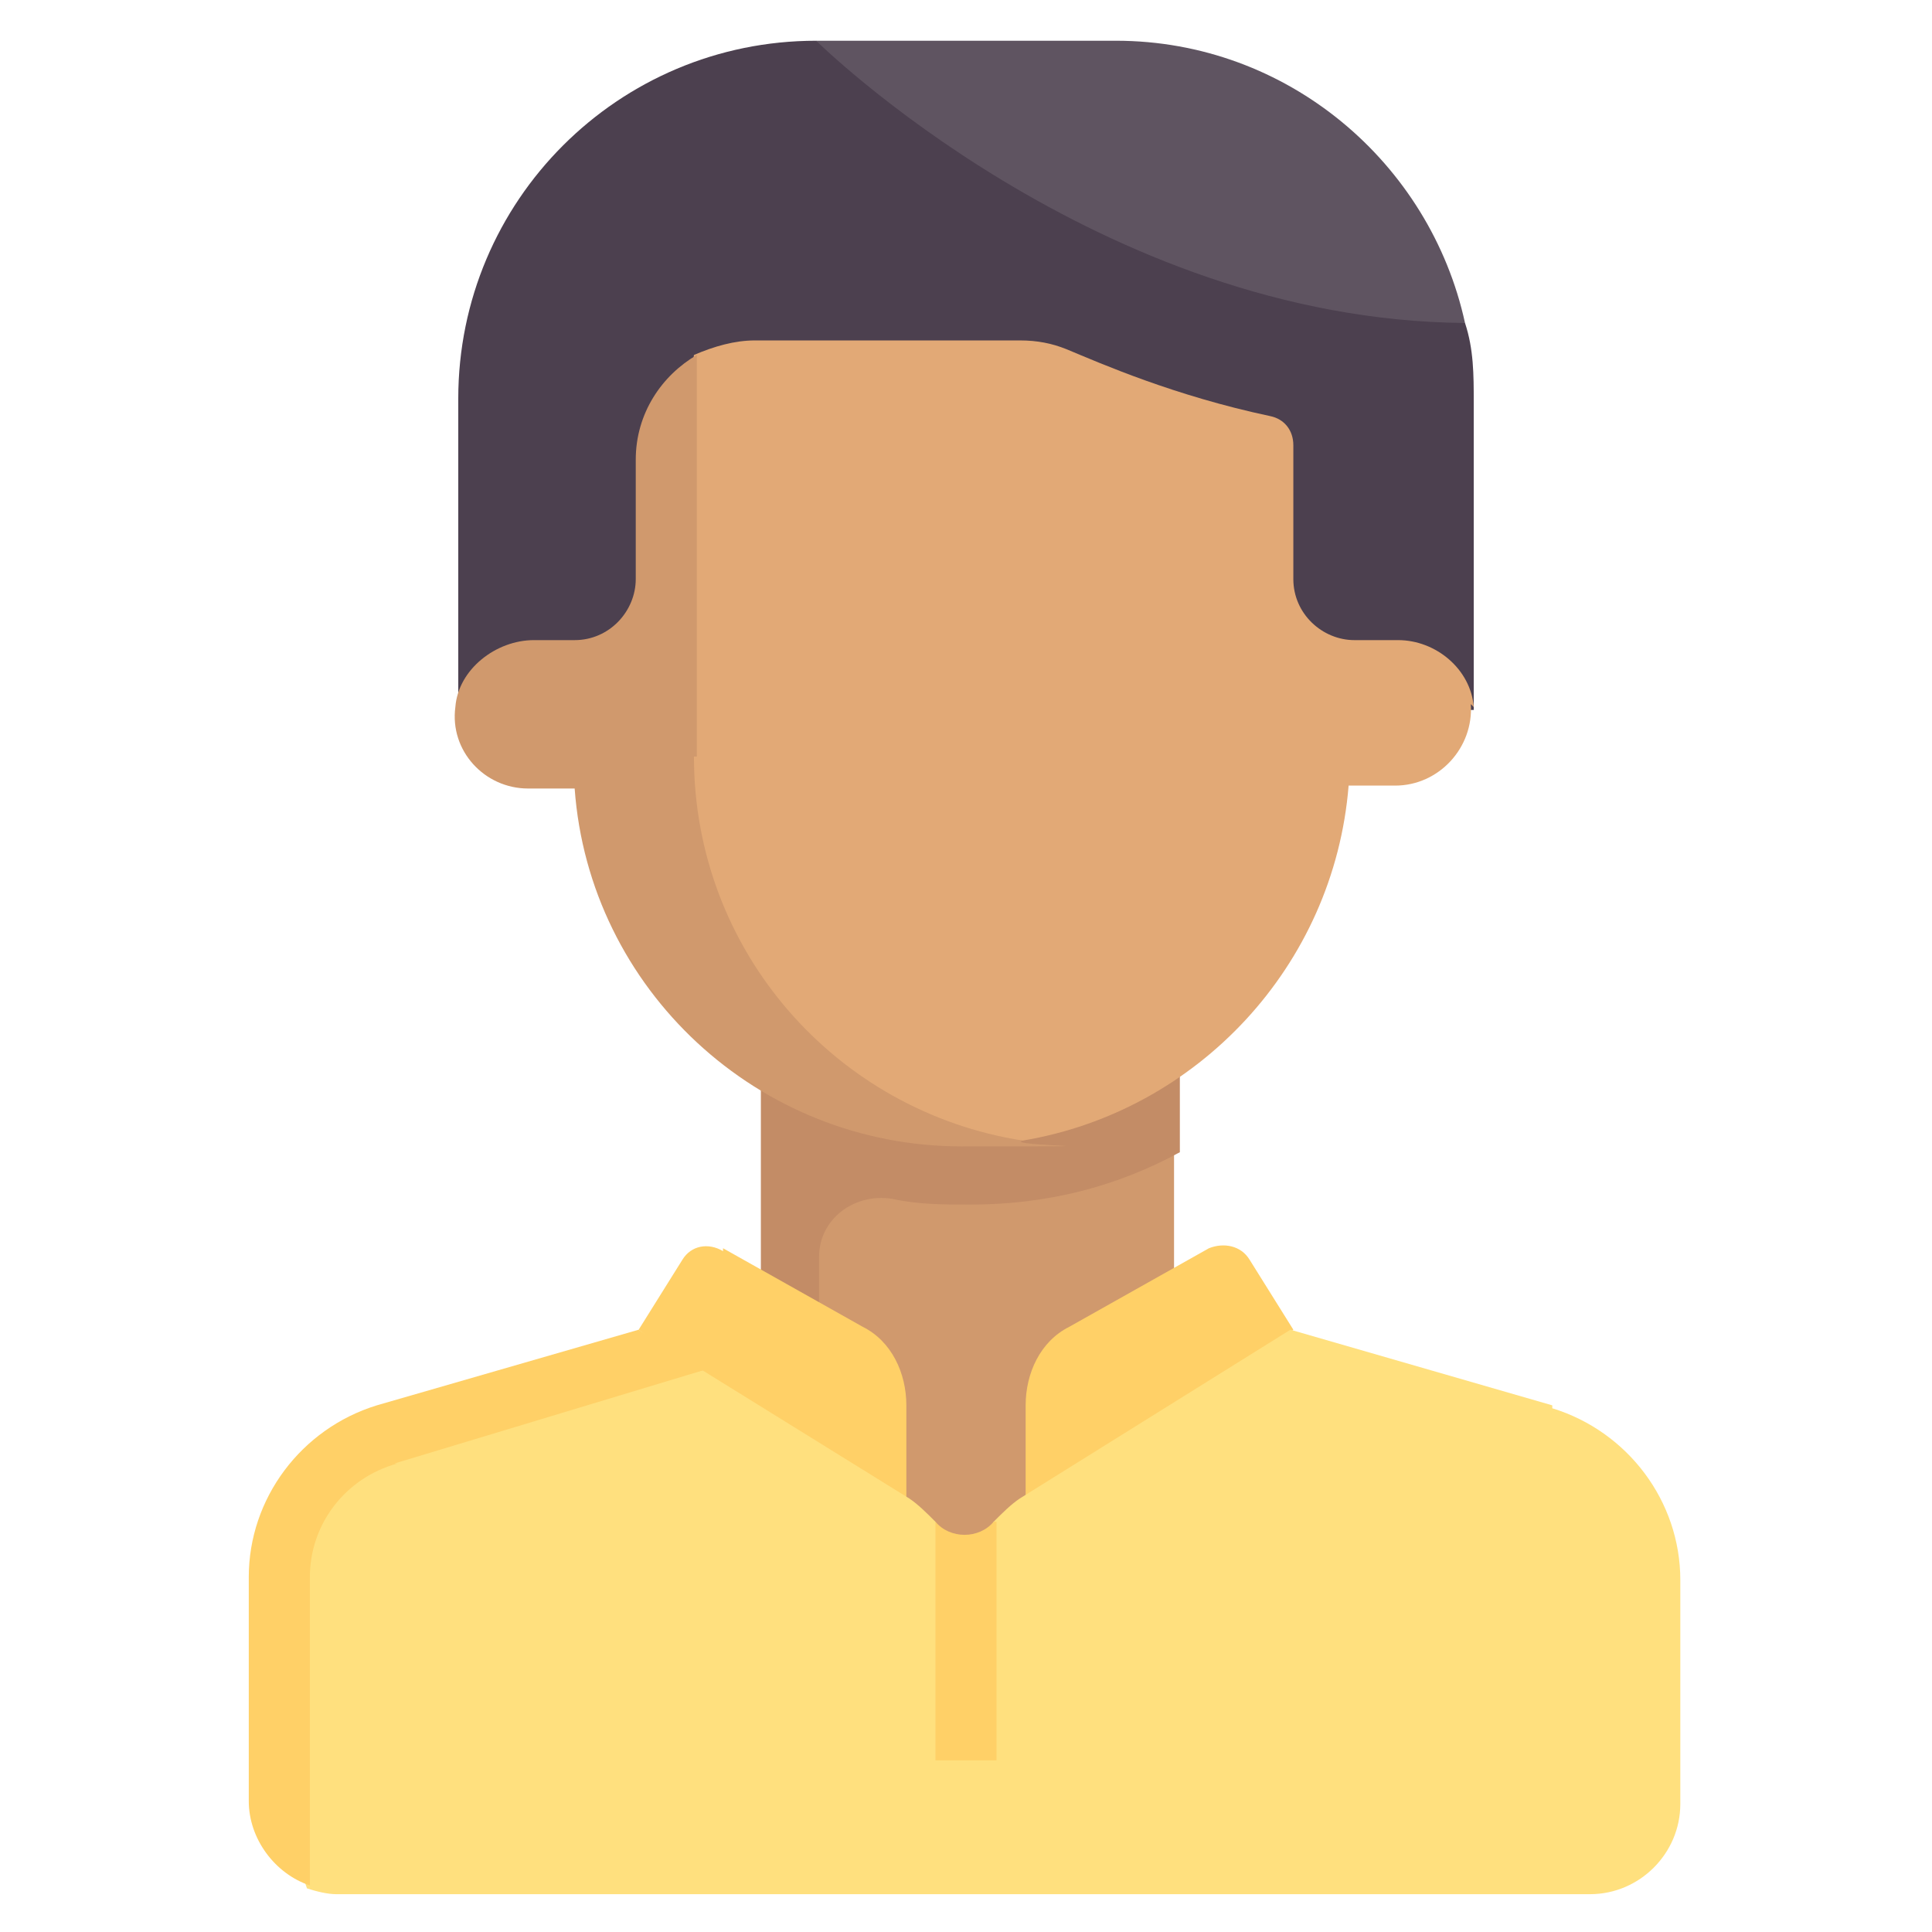
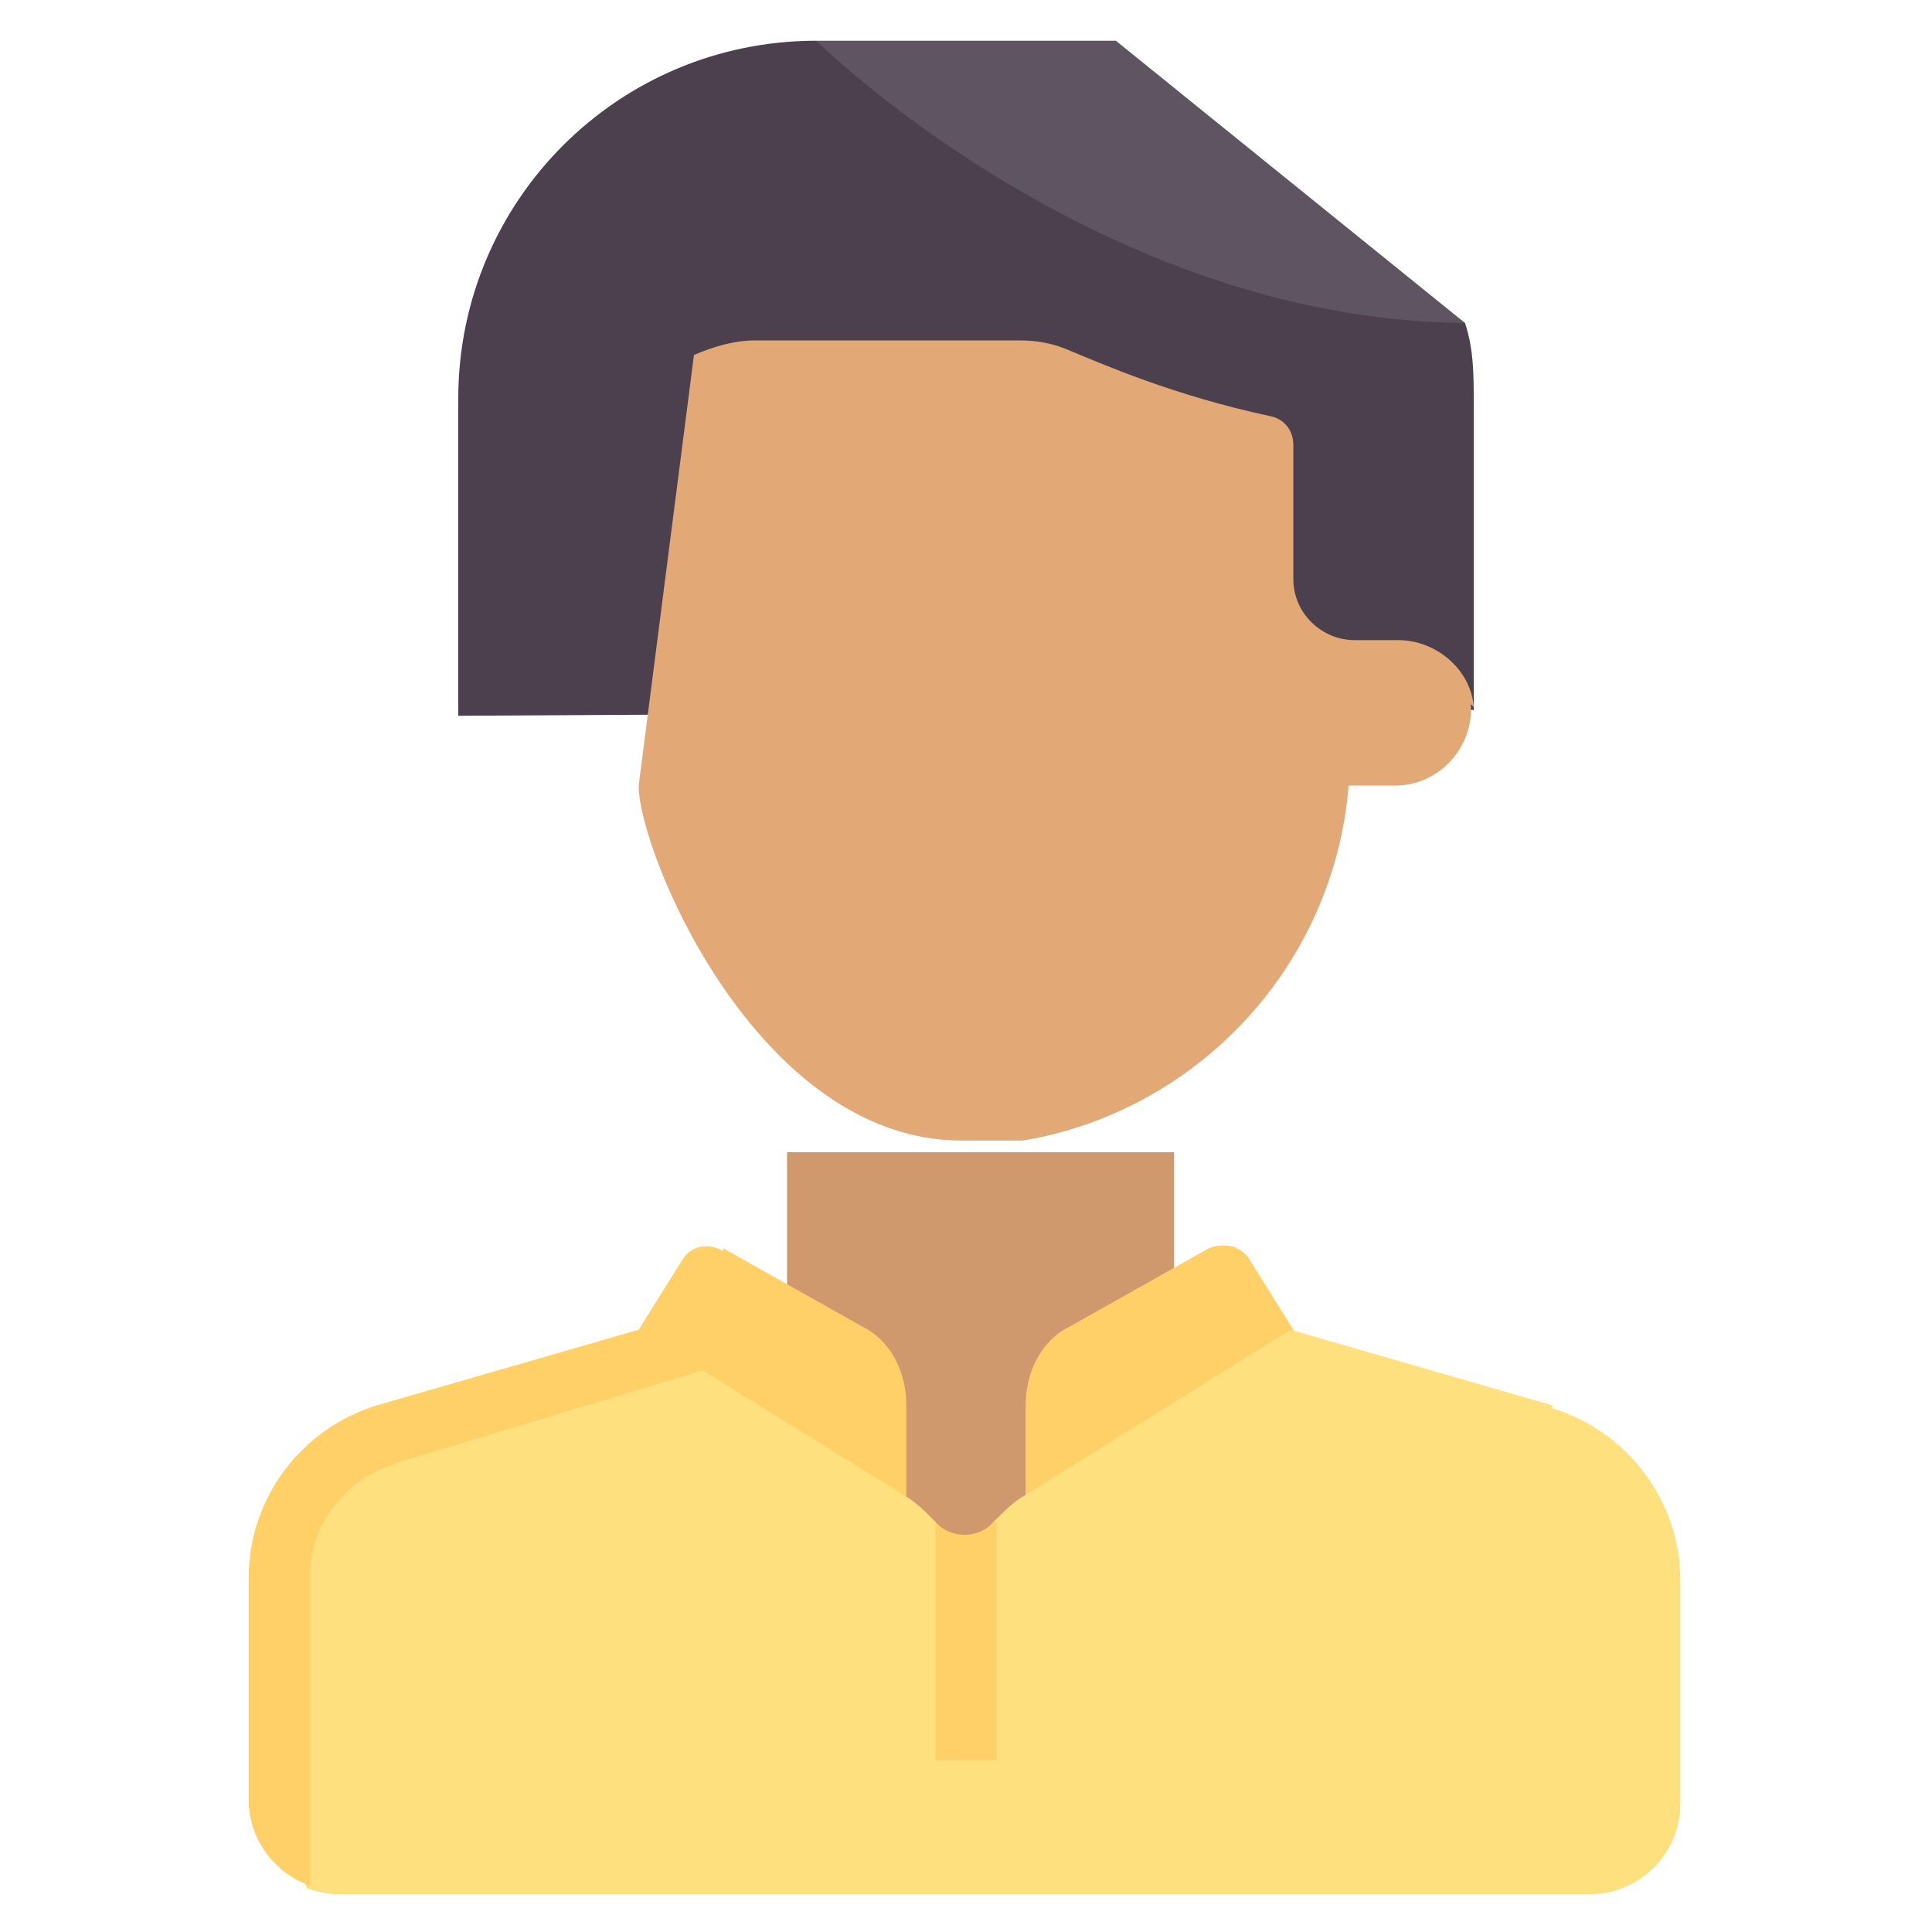
<svg xmlns="http://www.w3.org/2000/svg" id="Layer_1" width="2.3cm" height="2.3cm" version="1.1" viewBox="0 0 66.3 66.4">
  <defs>
    <style>
      .st0 {
        fill: #c38c66;
      }

      .st1 {
        fill: #d0996d;
      }

      .st2 {
        fill: #ffd067;
      }

      .st3 {
        fill: #4c404f;
      }

      .st4 {
        fill: #5f5461;
      }

      .st5 {
        fill: #e2a976;
      }

      .st6 {
        fill: #ffe07e;
      }
    </style>
  </defs>
  <path class="st1" d="M27,39.6h13.3v15.1h-13.3v-15.1Z" />
-   <path class="st0" d="M26,53.7h2.1v-10.5c0-1.3,1.2-2.2,2.5-2,.9.2,1.8.2,2.7.2,2.6,0,5-.6,7.2-1.8v-4.4h-14.4v18.5Z" />
  <path class="st3" d="M50.3,11.1L28,1.4c-6.8,0-12.3,5.5-12.3,12.3v10.9l34.9-.2v-10.6c0-.9,0-1.8-.3-2.7h0Z" />
  <path class="st5" d="M50.6,24.3c-.1-1.3-1.3-2.3-2.6-2.3h-1.5c-1.1,0-2.1-.9-2.1-2.1v-4.6c0-.5-.3-.9-.8-1-3.3-.7-5.8-1.8-7-2.3-.5-.2-1-.3-1.6-.3h-9.1c-.7,0-1.4.2-2.1.5l-1.9,14.8c0,2.3,4.1,12.2,11.1,12.2h2.1c6-1,10.7-6,11.2-12.2h1.6c1.5,0,2.7-1.3,2.6-2.8h0Z" />
-   <path class="st1" d="M23.9,26v-13.8c-1.2.7-2.1,2-2.1,3.6v4.1c0,1.1-.9,2.1-2.1,2.1h-1.4c-1.3,0-2.6,1-2.7,2.3-.2,1.5,1,2.8,2.5,2.8h1.6c.5,6.9,6.3,12.3,13.3,12.3s1.4,0,2.1-.2c-6.4-1-11.3-6.5-11.3-13.2h0Z" />
-   <path class="st4" d="M38.3,1.4h-10.3s9.7,9.6,22.3,9.7c-1.2-5.5-6.1-9.7-12-9.7Z" />
+   <path class="st4" d="M38.3,1.4h-10.3s9.7,9.6,22.3,9.7Z" />
  <path class="st2" d="M41.5,42.9l-4.8,2.7c-1,.5-1.5,1.6-1.5,2.7v4.4l9.2-7-1.5-2.4c-.3-.5-.9-.6-1.4-.4ZM24.8,42.9l4.8,2.7c1,.5,1.5,1.6,1.5,2.7v4.4l-9.2-7,1.5-2.4c.3-.5.9-.6,1.4-.3h0Z" />
  <path class="st6" d="M53.3,48.3l-9-2.6-9.3,5.8c-.3.2-.6.5-.9.8l-1,2-1-2c-.3-.3-.6-.6-.9-.8l-7.1-4.4-10.2,2.2c-2.6.8-4.4,3.2-4.4,5.9v6.8l1,2.9c.3.1.7.2,1,.2h43.1c1.7,0,3.1-1.4,3.1-3.1v-7.7c0-2.7-1.8-5.1-4.4-5.9h0Z" />
  <path class="st2" d="M13.5,50.3l10.6-3.2-2.2-1.4-9,2.6c-2.6.8-4.4,3.2-4.4,5.9v7.7c0,1.3.9,2.5,2.1,2.9v-10.6c0-1.8,1.2-3.4,3-3.9ZM34.1,52.3c-.5.6-1.5.6-2,0h0s0,8.2,0,8.2h2.1v-8.2h0Z" />
</svg>